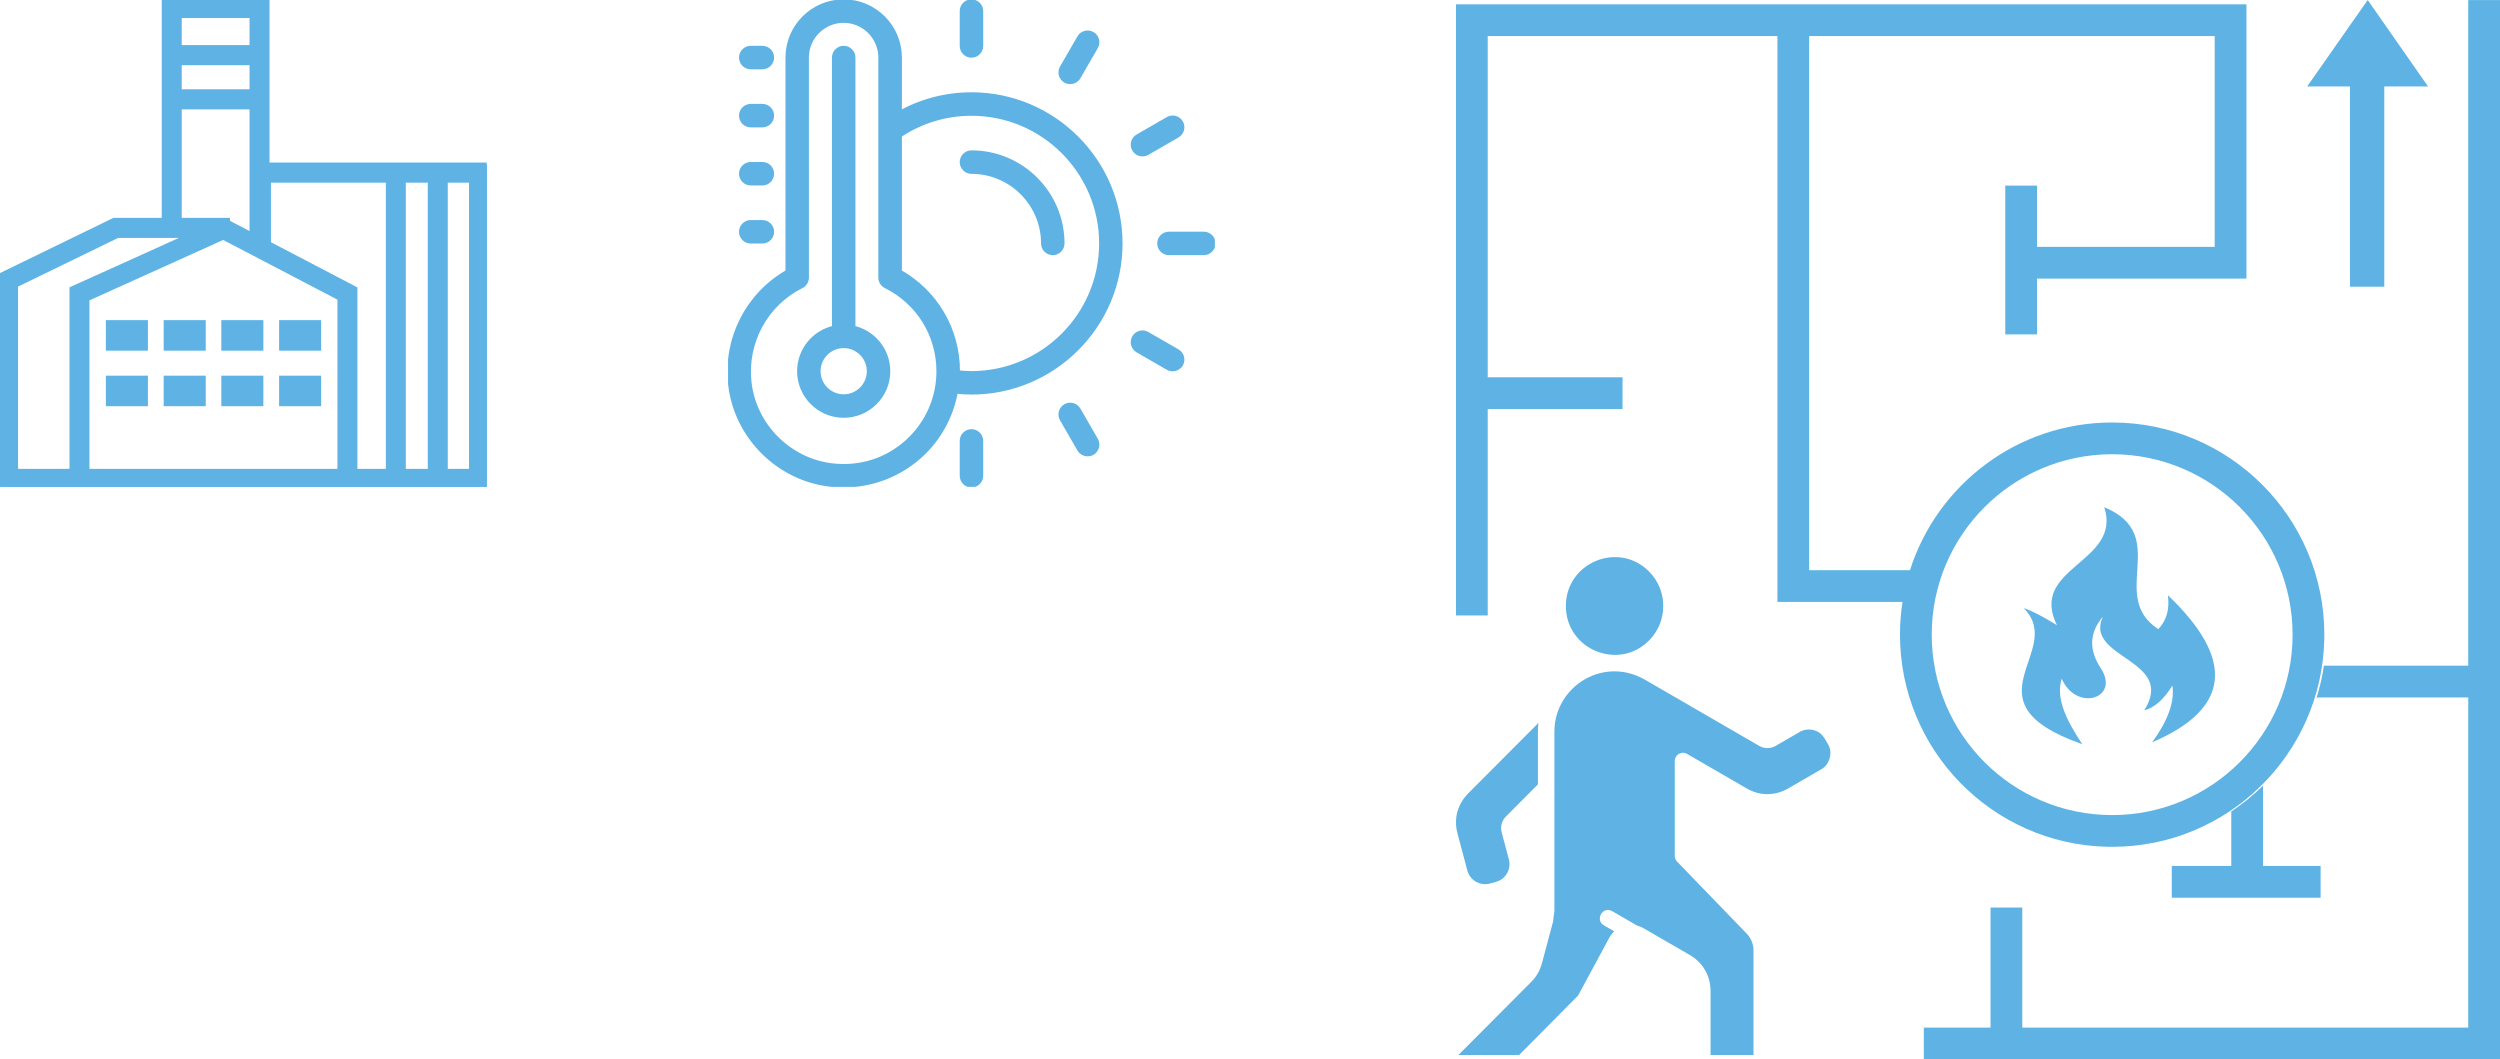
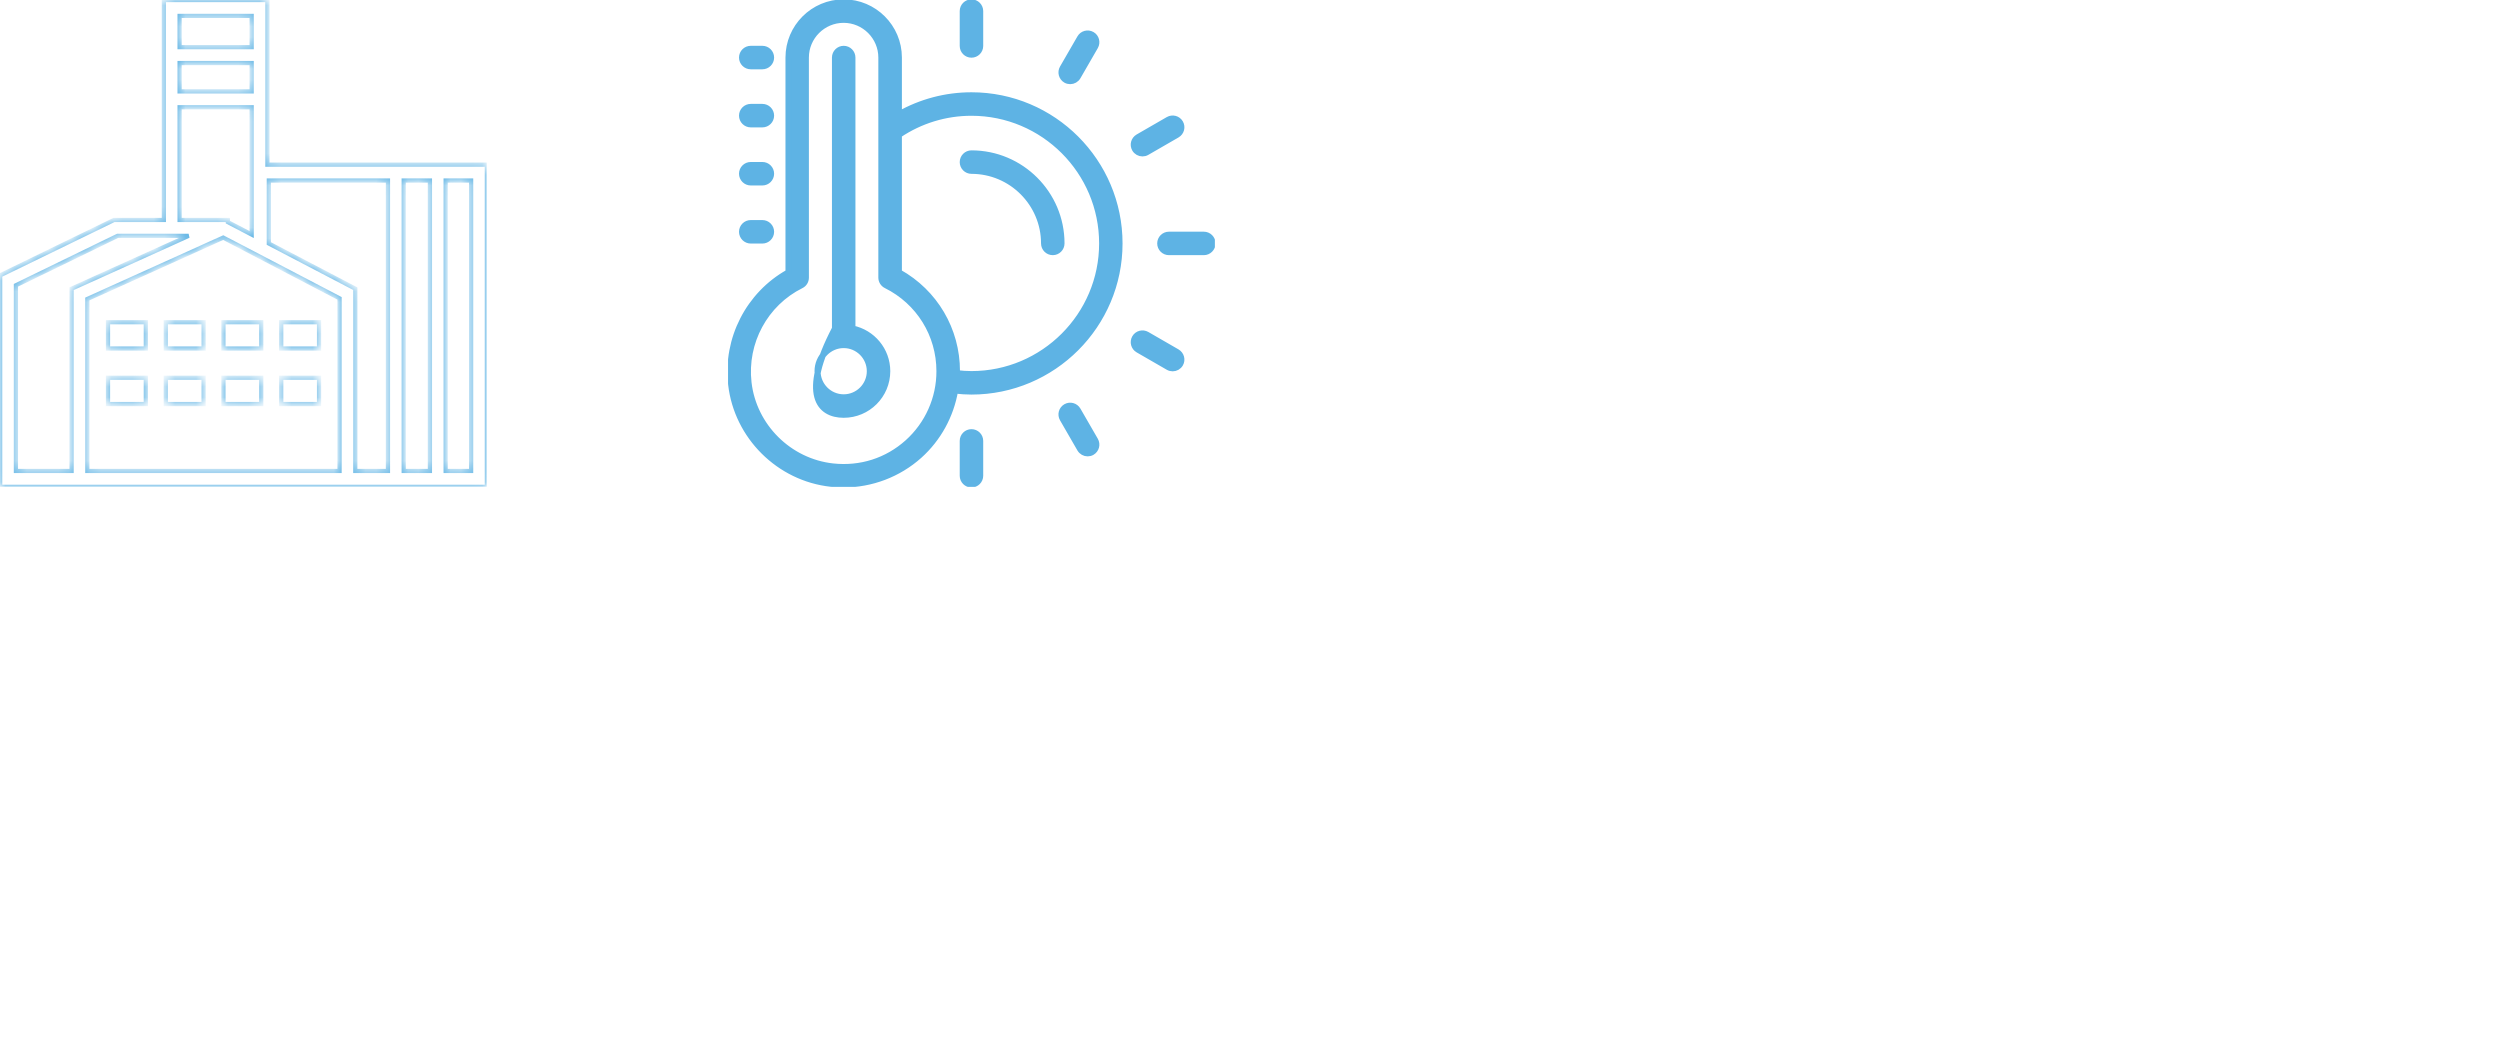
<svg xmlns="http://www.w3.org/2000/svg" width="236" height="100" viewBox="0 0 236 100" fill="none">
  <g clip-path="url(#clip0_17292_154628)">
    <mask id="path-1-outside-1_17292_154628" maskUnits="userSpaceOnUse" x="-0.984" y="-0.998" width="48" height="48" fill="black">
-       <rect fill="white" x="-0.984" y="-0.998" width="48" height="48" />
      <path d="M25.243 15.543H45.961V45.959H33.539V45.96L6.758 45.959H0.016V25.991L10.762 20.764H15.469V0.002H25.243V15.543ZM1.502 26.931V44.46H6.758V27.254L17.807 22.263H11.101L1.502 26.931ZM8.244 28.225V44.46H20.023V44.459H32.053V28.165L21.072 22.429L8.244 28.225ZM25.377 22.986L33.539 27.252V44.46H36.623V17.042H25.377V22.986ZM38.109 44.46H40.584V17.042H38.109V44.46ZM42.07 44.46H44.475V17.042H42.07V44.46ZM13.766 38.145H10.195V35.661H13.766V38.145ZM19.222 38.145H15.651V35.661H19.222V38.145ZM24.662 38.145H21.092V35.661H24.662V38.145ZM30.118 38.145H26.548V35.661H30.118V38.145ZM13.766 32.903H10.195V30.42H13.766V32.903ZM19.222 32.903H15.651V30.42H19.222V32.903ZM24.662 32.903H21.092V30.42H24.662V32.903ZM30.118 32.903H26.548V30.42H30.118V32.903ZM16.955 20.764L21.509 20.765V20.967L23.757 22.141V10.126H16.955V20.764ZM16.955 8.627H23.757V5.952H16.955V8.627ZM16.955 4.453H23.757V1.501H16.955V4.453Z" />
    </mask>
-     <path d="M25.243 15.543H45.961V45.959H33.539V45.96L6.758 45.959H0.016V25.991L10.762 20.764H15.469V0.002H25.243V15.543ZM1.502 26.931V44.46H6.758V27.254L17.807 22.263H11.101L1.502 26.931ZM8.244 28.225V44.46H20.023V44.459H32.053V28.165L21.072 22.429L8.244 28.225ZM25.377 22.986L33.539 27.252V44.46H36.623V17.042H25.377V22.986ZM38.109 44.46H40.584V17.042H38.109V44.46ZM42.07 44.46H44.475V17.042H42.07V44.46ZM13.766 38.145H10.195V35.661H13.766V38.145ZM19.222 38.145H15.651V35.661H19.222V38.145ZM24.662 38.145H21.092V35.661H24.662V38.145ZM30.118 38.145H26.548V35.661H30.118V38.145ZM13.766 32.903H10.195V30.42H13.766V32.903ZM19.222 32.903H15.651V30.42H19.222V32.903ZM24.662 32.903H21.092V30.42H24.662V32.903ZM30.118 32.903H26.548V30.42H30.118V32.903ZM16.955 20.764L21.509 20.765V20.967L23.757 22.141V10.126H16.955V20.764ZM16.955 8.627H23.757V5.952H16.955V8.627ZM16.955 4.453H23.757V1.501H16.955V4.453Z" fill="#5EB3E4" />
    <path d="M25.243 15.543H25.043V15.743H25.243V15.543ZM45.961 15.543H46.161V15.343H45.961V15.543ZM45.961 45.959V46.159H46.161V45.959H45.961ZM33.539 45.959V45.759H33.339V45.959H33.539ZM33.539 45.96L33.539 46.16L33.739 46.16V45.96H33.539ZM6.758 45.959L6.758 45.759H6.758V45.959ZM0.016 45.959H-0.184V46.159H0.016V45.959ZM0.016 25.991L-0.072 25.811L-0.184 25.866V25.991H0.016ZM10.762 20.764V20.564H10.716L10.674 20.584L10.762 20.764ZM15.469 20.764V20.963H15.669V20.764H15.469ZM15.469 0.002V-0.198H15.269V0.002H15.469ZM25.243 0.002H25.443V-0.198H25.243V0.002ZM1.502 26.931L1.415 26.751L1.302 26.806V26.931H1.502ZM1.502 44.46H1.302V44.66H1.502V44.46ZM6.758 44.46V44.66H6.958V44.46H6.758ZM6.758 27.254L6.676 27.072L6.558 27.125V27.254H6.758ZM17.807 22.263L17.889 22.445L17.807 22.063V22.263ZM11.101 22.263V22.063H11.055L11.013 22.083L11.101 22.263ZM8.244 28.225L8.162 28.043L8.044 28.096V28.225H8.244ZM8.244 44.46H8.044V44.66H8.244V44.46ZM20.023 44.46V44.66H20.222V44.46H20.023ZM20.023 44.459V44.259H19.823V44.459H20.023ZM32.053 44.459V44.659H32.253V44.459H32.053ZM32.053 28.165H32.253V28.044L32.145 27.988L32.053 28.165ZM21.072 22.429L21.165 22.252L21.079 22.207L20.99 22.247L21.072 22.429ZM25.377 22.986H25.177V23.107L25.284 23.163L25.377 22.986ZM33.539 27.252H33.739V27.131L33.632 27.075L33.539 27.252ZM33.539 44.46H33.339V44.66H33.539V44.46ZM36.623 44.46V44.66H36.823V44.46H36.623ZM36.623 17.042H36.823V16.842H36.623V17.042ZM25.377 17.042V16.842H25.177V17.042H25.377ZM38.109 44.46H37.91V44.66H38.109V44.46ZM40.584 44.46V44.66H40.784V44.46H40.584ZM40.584 17.042H40.784V16.842H40.584V17.042ZM38.109 17.042V16.842H37.91V17.042H38.109ZM42.07 44.46H41.87V44.66H42.07V44.46ZM44.475 44.46V44.66H44.674V44.46H44.475ZM44.475 17.042H44.674V16.842H44.475V17.042ZM42.07 17.042V16.842H41.87V17.042H42.07ZM13.766 38.145V38.344H13.965V38.145H13.766ZM10.195 38.145H9.995V38.344H10.195V38.145ZM10.195 35.661V35.461H9.995V35.661H10.195ZM13.766 35.661H13.965V35.461H13.766V35.661ZM19.222 38.145V38.344H19.422V38.145H19.222ZM15.651 38.145H15.451V38.344H15.651V38.145ZM15.651 35.661V35.461H15.451V35.661H15.651ZM19.222 35.661H19.422V35.461H19.222V35.661ZM24.662 38.145V38.344H24.862V38.145H24.662ZM21.092 38.145H20.892V38.344H21.092V38.145ZM21.092 35.661V35.461H20.892V35.661H21.092ZM24.662 35.661H24.862V35.461H24.662V35.661ZM30.118 38.145V38.344H30.318V38.145H30.118ZM26.548 38.145H26.348V38.344H26.548V38.145ZM26.548 35.661V35.461H26.348V35.661H26.548ZM30.118 35.661H30.318V35.461H30.118V35.661ZM13.766 32.903V33.103H13.965V32.903H13.766ZM10.195 32.903H9.995V33.103H10.195V32.903ZM10.195 30.42V30.22H9.995V30.42H10.195ZM13.766 30.42H13.965V30.22H13.766V30.42ZM19.222 32.903V33.103H19.422V32.903H19.222ZM15.651 32.903H15.451V33.103H15.651V32.903ZM15.651 30.42V30.22H15.451V30.42H15.651ZM19.222 30.42H19.422V30.22H19.222V30.42ZM24.662 32.903V33.103H24.862V32.903H24.662ZM21.092 32.903H20.892V33.103H21.092V32.903ZM21.092 30.42V30.22H20.892V30.42H21.092ZM24.662 30.42H24.862V30.22H24.662V30.42ZM30.118 32.903V33.103H30.318V32.903H30.118ZM26.548 32.903H26.348V33.103H26.548V32.903ZM26.548 30.42V30.22H26.348V30.42H26.548ZM30.118 30.42H30.318V30.22H30.118V30.42ZM16.955 20.764H16.755V20.963L16.955 20.963L16.955 20.764ZM21.509 20.765H21.709V20.565L21.509 20.565L21.509 20.765ZM21.509 20.967H21.309V21.088L21.416 21.144L21.509 20.967ZM23.757 22.141L23.664 22.318L23.957 22.47V22.141H23.757ZM23.757 10.126H23.957V9.926H23.757V10.126ZM16.955 10.126V9.926H16.755V10.126H16.955ZM16.955 8.627H16.755V8.827H16.955V8.627ZM23.757 8.627V8.827H23.957V8.627H23.757ZM23.757 5.952H23.957V5.752H23.757V5.952ZM16.955 5.952V5.752H16.755V5.952H16.955ZM16.955 4.453H16.755V4.653H16.955V4.453ZM23.757 4.453V4.653H23.957V4.453H23.757ZM23.757 1.501H23.957V1.301H23.757V1.501ZM16.955 1.501V1.301H16.755V1.501H16.955ZM25.243 15.543V15.743H45.961V15.543V15.343H25.243V15.543ZM45.961 15.543H45.761V45.959H45.961H46.161V15.543H45.961ZM45.961 45.959V45.759H33.539V45.959V46.159H45.961V45.959ZM33.539 45.959H33.339V45.96H33.539H33.739V45.959H33.539ZM33.539 45.96L33.539 45.76L6.758 45.759L6.758 45.959L6.758 46.159L33.539 46.16L33.539 45.96ZM6.758 45.959V45.759H0.016V45.959V46.159H6.758V45.959ZM0.016 45.959H0.215V25.991H0.016H-0.184V45.959H0.016ZM0.016 25.991L0.103 26.171L10.849 20.943L10.762 20.764L10.674 20.584L-0.072 25.811L0.016 25.991ZM10.762 20.764V20.963H15.469V20.764V20.564H10.762V20.764ZM15.469 20.764H15.669V0.002H15.469H15.269V20.764H15.469ZM15.469 0.002V0.202H25.243V0.002V-0.198H15.469V0.002ZM25.243 0.002H25.043V15.543H25.243H25.443V0.002H25.243ZM1.502 26.931H1.302V44.46H1.502H1.702V26.931H1.502ZM1.502 44.46V44.66H6.758V44.46V44.26H1.502V44.46ZM6.758 44.46H6.958V27.254H6.758H6.558V44.46H6.758ZM6.758 27.254L6.84 27.436L17.889 22.445L17.807 22.263L17.724 22.081L6.676 27.072L6.758 27.254ZM17.807 22.263V22.063H11.101V22.263V22.462H17.807V22.263ZM11.101 22.263L11.013 22.083L1.415 26.751L1.502 26.931L1.589 27.11L11.188 22.442L11.101 22.263ZM8.244 28.225H8.044V44.46H8.244H8.444V28.225H8.244ZM8.244 44.46V44.66H20.023V44.46V44.26H8.244V44.46ZM20.023 44.46H20.222V44.459H20.023H19.823V44.46H20.023ZM20.023 44.459V44.659H32.053V44.459V44.259H20.023V44.459ZM32.053 44.459H32.253V28.165H32.053H31.853V44.459H32.053ZM32.053 28.165L32.145 27.988L21.165 22.252L21.072 22.429L20.98 22.606L31.96 28.342L32.053 28.165ZM21.072 22.429L20.99 22.247L8.162 28.043L8.244 28.225L8.326 28.407L21.154 22.611L21.072 22.429ZM25.377 22.986L25.284 23.163L33.447 27.429L33.539 27.252L33.632 27.075L25.47 22.809L25.377 22.986ZM33.539 27.252H33.339V44.46H33.539H33.739V27.252H33.539ZM33.539 44.46V44.66H36.623V44.46V44.26H33.539V44.46ZM36.623 44.46H36.823V17.042H36.623H36.423V44.46H36.623ZM36.623 17.042V16.842H25.377V17.042V17.242H36.623V17.042ZM25.377 17.042H25.177V22.986H25.377H25.577V17.042H25.377ZM38.109 44.46V44.66H40.584V44.46V44.26H38.109V44.46ZM40.584 44.46H40.784V17.042H40.584H40.384V44.46H40.584ZM40.584 17.042V16.842H38.109V17.042V17.242H40.584V17.042ZM38.109 17.042H37.91V44.46H38.109H38.309V17.042H38.109ZM42.07 44.46V44.66H44.475V44.46V44.26H42.07V44.46ZM44.475 44.46H44.674V17.042H44.475H44.275V44.46H44.475ZM44.475 17.042V16.842H42.07V17.042V17.242H44.475V17.042ZM42.07 17.042H41.87V44.46H42.07H42.27V17.042H42.07ZM13.766 38.145V37.945H10.195V38.145V38.344H13.766V38.145ZM10.195 38.145H10.395V35.661H10.195H9.995V38.145H10.195ZM10.195 35.661V35.861H13.766V35.661V35.461H10.195V35.661ZM13.766 35.661H13.566V38.145H13.766H13.965V35.661H13.766ZM19.222 38.145V37.945H15.651V38.145V38.344H19.222V38.145ZM15.651 38.145H15.851V35.661H15.651H15.451V38.145H15.651ZM15.651 35.661V35.861H19.222V35.661V35.461H15.651V35.661ZM19.222 35.661H19.022V38.145H19.222H19.422V35.661H19.222ZM24.662 38.145V37.945H21.092V38.145V38.344H24.662V38.145ZM21.092 38.145H21.292V35.661H21.092H20.892V38.145H21.092ZM21.092 35.661V35.861H24.662V35.661V35.461H21.092V35.661ZM24.662 35.661H24.462V38.145H24.662H24.862V35.661H24.662ZM30.118 38.145V37.945H26.548V38.145V38.344H30.118V38.145ZM26.548 38.145H26.748V35.661H26.548H26.348V38.145H26.548ZM26.548 35.661V35.861H30.118V35.661V35.461H26.548V35.661ZM30.118 35.661H29.918V38.145H30.118H30.318V35.661H30.118ZM13.766 32.903V32.703H10.195V32.903V33.103H13.766V32.903ZM10.195 32.903H10.395V30.42H10.195H9.995V32.903H10.195ZM10.195 30.42V30.62H13.766V30.42V30.22H10.195V30.42ZM13.766 30.42H13.566V32.903H13.766H13.965V30.42H13.766ZM19.222 32.903V32.703H15.651V32.903V33.103H19.222V32.903ZM15.651 32.903H15.851V30.42H15.651H15.451V32.903H15.651ZM15.651 30.42V30.62H19.222V30.42V30.22H15.651V30.42ZM19.222 30.42H19.022V32.903H19.222H19.422V30.42H19.222ZM24.662 32.903V32.703H21.092V32.903V33.103H24.662V32.903ZM21.092 32.903H21.292V30.42H21.092H20.892V32.903H21.092ZM21.092 30.42V30.62H24.662V30.42V30.22H21.092V30.42ZM24.662 30.42H24.462V32.903H24.662H24.862V30.42H24.662ZM30.118 32.903V32.703H26.548V32.903V33.103H30.118V32.903ZM26.548 32.903H26.748V30.42H26.548H26.348V32.903H26.548ZM26.548 30.42V30.62H30.118V30.42V30.22H26.548V30.42ZM30.118 30.42H29.918V32.903H30.118H30.318V30.42H30.118ZM16.955 20.764L16.955 20.963L21.509 20.965L21.509 20.765L21.509 20.565L16.955 20.564L16.955 20.764ZM21.509 20.765H21.309V20.967H21.509H21.709V20.765H21.509ZM21.509 20.967L21.416 21.144L23.664 22.318L23.757 22.141L23.849 21.963L21.601 20.79L21.509 20.967ZM23.757 22.141H23.957V10.126H23.757H23.557V22.141H23.757ZM23.757 10.126V9.926H16.955V10.126V10.326H23.757V10.126ZM16.955 10.126H16.755V20.764H16.955H17.155V10.126H16.955ZM16.955 8.627V8.827H23.757V8.627V8.427H16.955V8.627ZM23.757 8.627H23.957V5.952H23.757H23.557V8.627H23.757ZM23.757 5.952V5.752H16.955V5.952V6.152H23.757V5.952ZM16.955 5.952H16.755V8.627H16.955H17.155V5.952H16.955ZM16.955 4.453V4.653H23.757V4.453V4.253H16.955V4.453ZM23.757 4.453H23.957V1.501H23.757H23.557V4.453H23.757ZM23.757 1.501V1.301H16.955V1.501V1.701H23.757V1.501ZM16.955 1.501H16.755V4.453H16.955H17.155V1.501H16.955Z" fill="#5EB3E4" mask="url(#path-1-outside-1_17292_154628)" />
  </g>
  <g clip-path="url(#clip1_17292_154628)">
-     <path d="M91.706 8.997C89.278 8.997 86.937 9.623 84.853 10.801V5.433C84.853 2.561 82.516 0.225 79.644 0.225C76.772 0.225 74.435 2.561 74.435 5.433V25.709C70.691 27.798 68.53 31.994 69.023 36.303C69.582 41.194 73.546 45.135 78.442 45.666C78.837 45.709 79.226 45.733 79.616 45.733C82.253 45.733 84.808 44.767 86.776 43.008C88.58 41.391 89.753 39.22 90.16 36.868C90.67 36.924 91.186 36.962 91.7 36.962C99.409 36.962 105.682 30.689 105.682 22.981C105.682 15.271 99.414 8.997 91.706 8.997ZM85.682 41.779C83.741 43.519 81.235 44.318 78.62 44.033C74.48 43.579 71.13 40.25 70.659 36.115C70.226 32.315 72.216 28.632 75.621 26.942C75.902 26.805 76.075 26.52 76.075 26.207L76.073 5.434C76.073 3.472 77.675 1.87 79.637 1.87C81.599 1.87 83.201 3.472 83.201 5.434V26.203C83.201 26.515 83.377 26.8 83.655 26.937C86.752 28.473 88.684 31.581 88.684 35.042C88.691 37.608 87.594 40.064 85.682 41.779ZM91.706 35.316C91.246 35.316 90.785 35.283 90.325 35.228C90.325 35.168 90.336 35.101 90.336 35.041C90.336 31.126 88.247 27.597 84.853 25.703V12.731C86.881 11.371 89.245 10.643 91.706 10.643C98.511 10.643 104.043 16.175 104.043 22.979C104.043 29.784 98.504 35.316 91.706 35.316ZM100.205 22.979C100.205 23.433 99.837 23.801 99.382 23.801C98.928 23.801 98.56 23.433 98.56 22.979C98.56 19.201 95.484 16.125 91.706 16.125C91.252 16.125 90.884 15.757 90.884 15.303C90.884 14.849 91.252 14.48 91.706 14.48C96.388 14.48 100.205 18.291 100.205 22.979ZM90.884 4.337V1.047C90.884 0.593 91.252 0.225 91.706 0.225C92.16 0.225 92.529 0.593 92.529 1.047V4.337C92.529 4.791 92.16 5.159 91.706 5.159C91.252 5.159 90.884 4.791 90.884 4.337ZM92.529 41.621V44.911C92.529 45.365 92.16 45.733 91.706 45.733C91.252 45.733 90.884 45.365 90.884 44.911V41.621C90.884 41.167 91.252 40.799 91.706 40.799C92.16 40.799 92.529 41.167 92.529 41.621ZM114.461 22.979C114.461 23.433 114.092 23.801 113.638 23.801H110.348C109.894 23.801 109.526 23.433 109.526 22.979C109.526 22.525 109.894 22.157 110.348 22.157H113.638C114.092 22.157 114.461 22.525 114.461 22.979ZM70.049 5.433C70.049 4.979 70.417 4.611 70.871 4.611H71.968C72.422 4.611 72.79 4.979 72.79 5.433C72.79 5.887 72.422 6.256 71.968 6.256H70.871C70.417 6.256 70.049 5.887 70.049 5.433ZM70.049 10.916C70.049 10.462 70.417 10.094 70.871 10.094H71.968C72.422 10.094 72.79 10.462 72.79 10.916C72.79 11.37 72.422 11.739 71.968 11.739H70.871C70.417 11.739 70.049 11.37 70.049 10.916ZM70.049 16.399C70.049 15.945 70.417 15.577 70.871 15.577H71.968C72.422 15.577 72.79 15.945 72.79 16.399C72.79 16.853 72.422 17.222 71.968 17.222H70.871C70.417 17.222 70.049 16.853 70.049 16.399ZM70.049 21.882C70.049 21.428 70.417 21.06 70.871 21.06H71.968C72.422 21.06 72.79 21.428 72.79 21.882C72.79 22.336 72.422 22.705 71.968 22.705H70.871C70.417 22.705 70.049 22.336 70.049 21.882ZM103.386 41.561C103.61 41.955 103.48 42.454 103.084 42.686C102.953 42.763 102.816 42.795 102.672 42.795C102.388 42.795 102.113 42.647 101.959 42.384L100.314 39.533C100.089 39.139 100.22 38.64 100.616 38.409C101.01 38.184 101.509 38.314 101.741 38.711L103.386 41.561ZM107.136 14.069C106.911 13.675 107.042 13.176 107.438 12.945L110.289 11.3C110.683 11.075 111.182 11.206 111.413 11.602C111.638 11.996 111.507 12.495 111.111 12.726L108.26 14.371C108.13 14.448 107.993 14.48 107.849 14.48C107.564 14.48 107.29 14.333 107.136 14.069ZM100.314 6.425L101.959 3.575C102.184 3.181 102.688 3.048 103.084 3.273C103.478 3.497 103.611 4.001 103.386 4.397L101.741 7.248C101.587 7.511 101.313 7.659 101.028 7.659C100.891 7.659 100.747 7.627 100.616 7.55C100.222 7.321 100.09 6.815 100.314 6.425ZM111.413 34.356C111.259 34.62 110.985 34.767 110.7 34.767C110.563 34.767 110.419 34.735 110.289 34.658L107.438 33.013C107.044 32.788 106.911 32.285 107.136 31.889C107.361 31.495 107.864 31.362 108.26 31.587L111.111 33.232C111.505 33.463 111.638 33.966 111.413 34.356ZM80.467 31.011V5.434C80.467 4.98 80.098 4.611 79.644 4.611C79.19 4.611 78.822 4.98 78.822 5.434V31.011C76.945 31.394 75.532 33.056 75.532 35.041C75.532 37.312 77.374 39.154 79.644 39.154C81.915 39.154 83.756 37.312 83.756 35.041C83.756 33.056 82.343 31.396 80.467 31.011ZM79.644 37.509C78.284 37.509 77.177 36.402 77.177 35.042C77.177 33.682 78.284 32.574 79.644 32.574C81.004 32.574 82.112 33.682 82.112 35.042C82.112 36.402 81.004 37.509 79.644 37.509Z" fill="#5EB3E4" stroke="#5EB3E4" stroke-width="0.572" />
+     <path d="M91.706 8.997C89.278 8.997 86.937 9.623 84.853 10.801V5.433C84.853 2.561 82.516 0.225 79.644 0.225C76.772 0.225 74.435 2.561 74.435 5.433V25.709C70.691 27.798 68.53 31.994 69.023 36.303C69.582 41.194 73.546 45.135 78.442 45.666C78.837 45.709 79.226 45.733 79.616 45.733C82.253 45.733 84.808 44.767 86.776 43.008C88.58 41.391 89.753 39.22 90.16 36.868C90.67 36.924 91.186 36.962 91.7 36.962C99.409 36.962 105.682 30.689 105.682 22.981C105.682 15.271 99.414 8.997 91.706 8.997ZM85.682 41.779C83.741 43.519 81.235 44.318 78.62 44.033C74.48 43.579 71.13 40.25 70.659 36.115C70.226 32.315 72.216 28.632 75.621 26.942C75.902 26.805 76.075 26.52 76.075 26.207L76.073 5.434C76.073 3.472 77.675 1.87 79.637 1.87C81.599 1.87 83.201 3.472 83.201 5.434V26.203C83.201 26.515 83.377 26.8 83.655 26.937C86.752 28.473 88.684 31.581 88.684 35.042C88.691 37.608 87.594 40.064 85.682 41.779ZM91.706 35.316C91.246 35.316 90.785 35.283 90.325 35.228C90.325 35.168 90.336 35.101 90.336 35.041C90.336 31.126 88.247 27.597 84.853 25.703V12.731C86.881 11.371 89.245 10.643 91.706 10.643C98.511 10.643 104.043 16.175 104.043 22.979C104.043 29.784 98.504 35.316 91.706 35.316ZM100.205 22.979C100.205 23.433 99.837 23.801 99.382 23.801C98.928 23.801 98.56 23.433 98.56 22.979C98.56 19.201 95.484 16.125 91.706 16.125C91.252 16.125 90.884 15.757 90.884 15.303C90.884 14.849 91.252 14.48 91.706 14.48C96.388 14.48 100.205 18.291 100.205 22.979ZM90.884 4.337V1.047C90.884 0.593 91.252 0.225 91.706 0.225C92.16 0.225 92.529 0.593 92.529 1.047V4.337C92.529 4.791 92.16 5.159 91.706 5.159C91.252 5.159 90.884 4.791 90.884 4.337ZM92.529 41.621V44.911C92.529 45.365 92.16 45.733 91.706 45.733C91.252 45.733 90.884 45.365 90.884 44.911V41.621C90.884 41.167 91.252 40.799 91.706 40.799C92.16 40.799 92.529 41.167 92.529 41.621ZM114.461 22.979C114.461 23.433 114.092 23.801 113.638 23.801H110.348C109.894 23.801 109.526 23.433 109.526 22.979C109.526 22.525 109.894 22.157 110.348 22.157H113.638C114.092 22.157 114.461 22.525 114.461 22.979ZM70.049 5.433C70.049 4.979 70.417 4.611 70.871 4.611H71.968C72.422 4.611 72.79 4.979 72.79 5.433C72.79 5.887 72.422 6.256 71.968 6.256H70.871C70.417 6.256 70.049 5.887 70.049 5.433ZM70.049 10.916C70.049 10.462 70.417 10.094 70.871 10.094H71.968C72.422 10.094 72.79 10.462 72.79 10.916C72.79 11.37 72.422 11.739 71.968 11.739H70.871C70.417 11.739 70.049 11.37 70.049 10.916ZM70.049 16.399C70.049 15.945 70.417 15.577 70.871 15.577H71.968C72.422 15.577 72.79 15.945 72.79 16.399C72.79 16.853 72.422 17.222 71.968 17.222H70.871C70.417 17.222 70.049 16.853 70.049 16.399ZM70.049 21.882C70.049 21.428 70.417 21.06 70.871 21.06H71.968C72.422 21.06 72.79 21.428 72.79 21.882C72.79 22.336 72.422 22.705 71.968 22.705H70.871C70.417 22.705 70.049 22.336 70.049 21.882ZM103.386 41.561C103.61 41.955 103.48 42.454 103.084 42.686C102.953 42.763 102.816 42.795 102.672 42.795C102.388 42.795 102.113 42.647 101.959 42.384L100.314 39.533C100.089 39.139 100.22 38.64 100.616 38.409C101.01 38.184 101.509 38.314 101.741 38.711L103.386 41.561ZM107.136 14.069C106.911 13.675 107.042 13.176 107.438 12.945L110.289 11.3C110.683 11.075 111.182 11.206 111.413 11.602C111.638 11.996 111.507 12.495 111.111 12.726L108.26 14.371C108.13 14.448 107.993 14.48 107.849 14.48C107.564 14.48 107.29 14.333 107.136 14.069ZM100.314 6.425L101.959 3.575C102.184 3.181 102.688 3.048 103.084 3.273C103.478 3.497 103.611 4.001 103.386 4.397L101.741 7.248C101.587 7.511 101.313 7.659 101.028 7.659C100.891 7.659 100.747 7.627 100.616 7.55C100.222 7.321 100.09 6.815 100.314 6.425ZM111.413 34.356C111.259 34.62 110.985 34.767 110.7 34.767C110.563 34.767 110.419 34.735 110.289 34.658L107.438 33.013C107.044 32.788 106.911 32.285 107.136 31.889C107.361 31.495 107.864 31.362 108.26 31.587L111.111 33.232C111.505 33.463 111.638 33.966 111.413 34.356ZM80.467 31.011V5.434C80.467 4.98 80.098 4.611 79.644 4.611C79.19 4.611 78.822 4.98 78.822 5.434V31.011C75.532 37.312 77.374 39.154 79.644 39.154C81.915 39.154 83.756 37.312 83.756 35.041C83.756 33.056 82.343 31.396 80.467 31.011ZM79.644 37.509C78.284 37.509 77.177 36.402 77.177 35.042C77.177 33.682 78.284 32.574 79.644 32.574C81.004 32.574 82.112 33.682 82.112 35.042C82.112 36.402 81.004 37.509 79.644 37.509Z" fill="#5EB3E4" stroke="#5EB3E4" stroke-width="0.572" />
  </g>
-   <path d="M236 100.004H181.609V97.007H187.906V85.672H190.903V97.007H233.003V65.839H218.771L218.668 65.93C218.982 64.932 219.22 63.9 219.375 62.842H233.003V0.004H236V100.004ZM146.733 69.077C146.733 64.839 151.331 61.865 155.328 64.188L166.065 70.408C166.553 70.691 167.139 70.698 167.626 70.407L167.627 70.408L169.893 69.096C170.305 68.857 170.779 68.809 171.21 68.925C172.026 69.144 172.21 69.67 172.587 70.294C173.021 71.014 172.731 72.168 171.96 72.6L168.815 74.424C168.189 74.786 167.518 74.968 166.847 74.968V74.971C166.179 74.971 165.509 74.789 164.88 74.425V74.424L159.261 71.168C158.74 70.866 158.097 71.25 158.098 71.841H158.096V80.794C158.096 81.025 158.197 81.232 158.356 81.375L164.867 88.112C165.315 88.575 165.531 89.116 165.531 89.764V99.594H161.477V93.554C161.476 92.123 160.751 90.868 159.519 90.153L155.141 87.619C154.939 87.502 154.731 87.417 154.521 87.364L152.184 86.01C151.303 85.501 150.53 86.845 151.413 87.356L152.384 87.918C152.193 88.094 152.034 88.303 151.905 88.543L148.972 93.978L143.405 99.594H137.671L144.546 92.695C145.039 92.2 145.377 91.613 145.559 90.934L146.6 87.036L146.733 86.019V69.077ZM213.63 81.746H219.065V84.743H205.016V81.746H210.633V76.603C211.71 75.888 212.713 75.071 213.63 74.166V81.746ZM145.229 68.244C145.197 68.518 145.18 68.796 145.181 69.077V74.046L142.163 77.074C141.765 77.474 141.614 78.04 141.76 78.587L142.437 81.122C142.561 81.586 142.485 82.058 142.263 82.443L142.265 82.444C141.851 83.141 141.341 83.222 140.646 83.407C139.713 83.657 138.755 83.095 138.519 82.179L137.59 78.699C137.214 77.292 137.58 75.918 138.608 74.887L145.229 68.244ZM212.065 26.3H192.294V31.565H189.297V17.52H192.294V23.303H209.067V3.407H170.786V53.826H180.302C182.878 45.74 190.448 39.883 199.388 39.883C210.449 39.883 219.417 48.85 219.417 59.911L219.41 60.429C219.136 71.251 210.276 79.94 199.388 79.94L198.871 79.934C188.048 79.659 179.359 70.8 179.359 59.911C179.359 58.861 179.44 57.83 179.596 56.823H167.789V3.407H140.442V35.617H153.167V38.614H140.442V58.098H137.445V0.41H212.065V26.3ZM199.388 42.88C189.982 42.88 182.357 50.505 182.356 59.911C182.356 69.317 189.982 76.943 199.388 76.943C208.794 76.943 216.42 69.317 216.42 59.911C216.42 50.505 208.794 42.88 199.388 42.88ZM198.641 47.875C205.039 50.548 198.919 56.243 203.745 59.391C204.536 58.566 204.821 57.486 204.649 56.19C211.041 62.284 210.545 66.913 203.161 70.077C204.656 68.032 205.295 66.247 205.075 64.723C204.24 66.052 203.354 66.829 202.416 67.052C205.476 62.213 196.688 62.174 198.509 58.215C197.237 59.727 197.167 61.338 198.295 63.045C200.207 65.943 196.01 67.245 194.627 64.069C194.034 65.956 195.107 68.046 196.567 70.251C185.147 66.249 195.108 61.478 191.037 57.408C191.787 57.641 192.834 58.178 194.175 59.019C191.459 53.52 200.348 53.139 198.641 47.875ZM147.817 57.206C147.817 53.109 152.776 51.046 155.665 53.944C157.46 55.746 157.46 58.666 155.665 60.468C152.777 63.366 147.817 61.303 147.817 57.206ZM229.208 8.162H225.076V27.07H221.836V8.162H217.797L223.511 0L229.208 8.162Z" fill="#5EB3E4" />
  <defs>
    <clipPath id="clip0_17292_154628">
      <rect width="45.958" height="45.958" fill="white" />
    </clipPath>
    <clipPath id="clip1_17292_154628">
      <rect width="45.958" height="45.958" fill="white" transform="translate(68.727)" />
    </clipPath>
  </defs>
</svg>